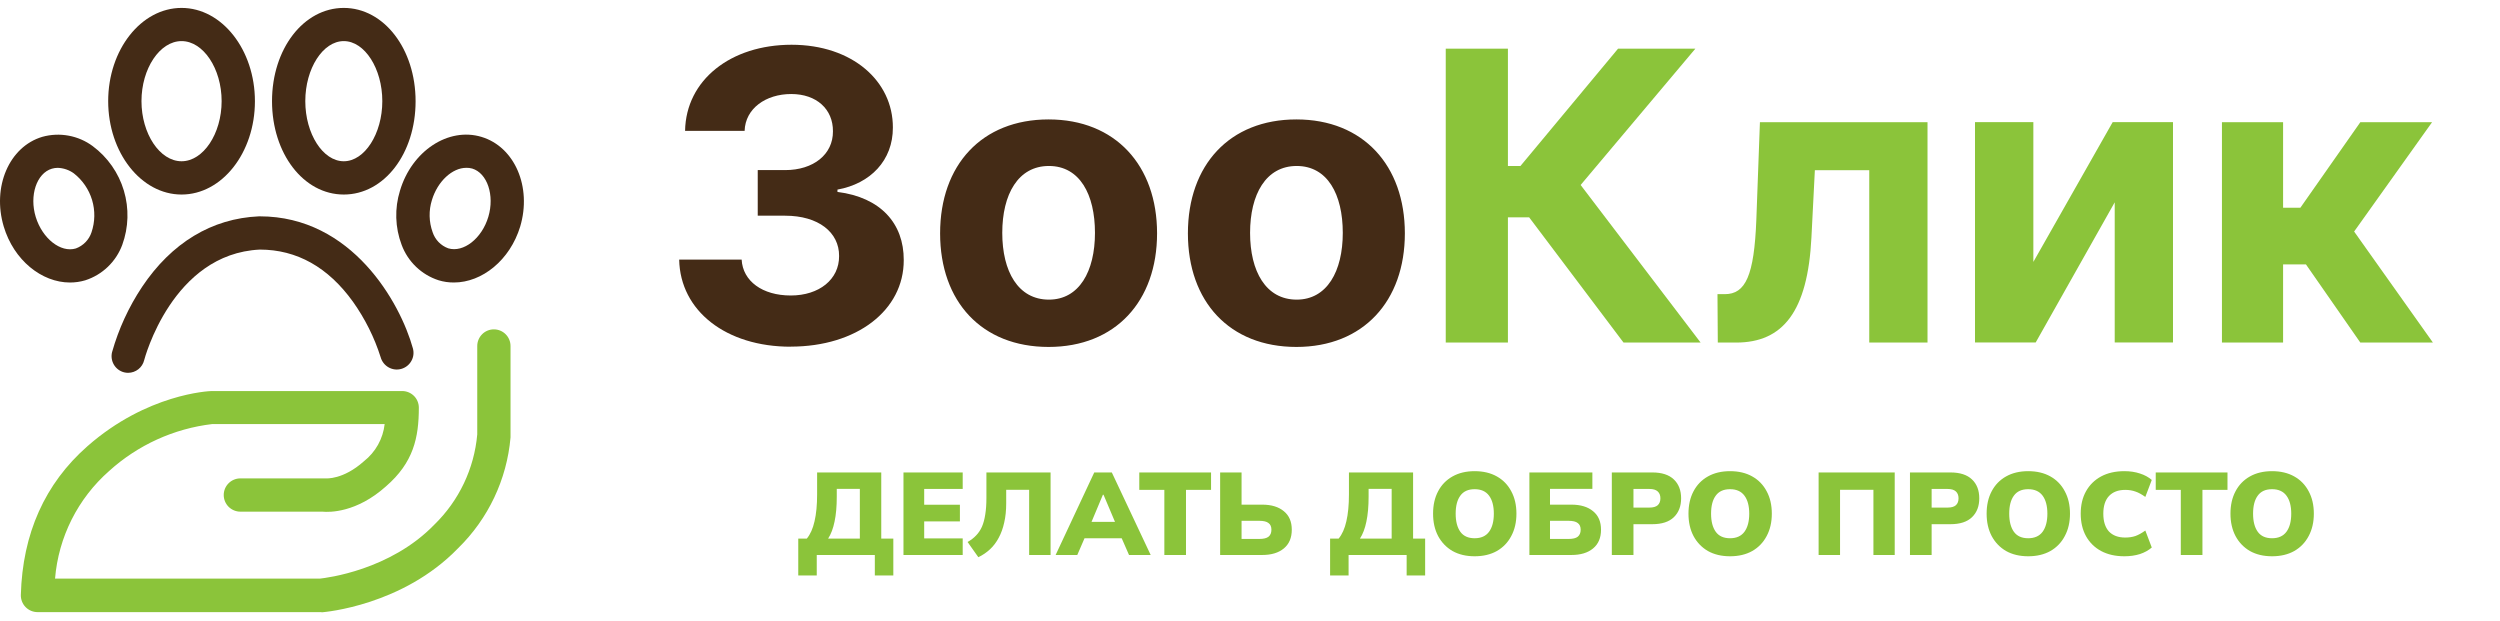
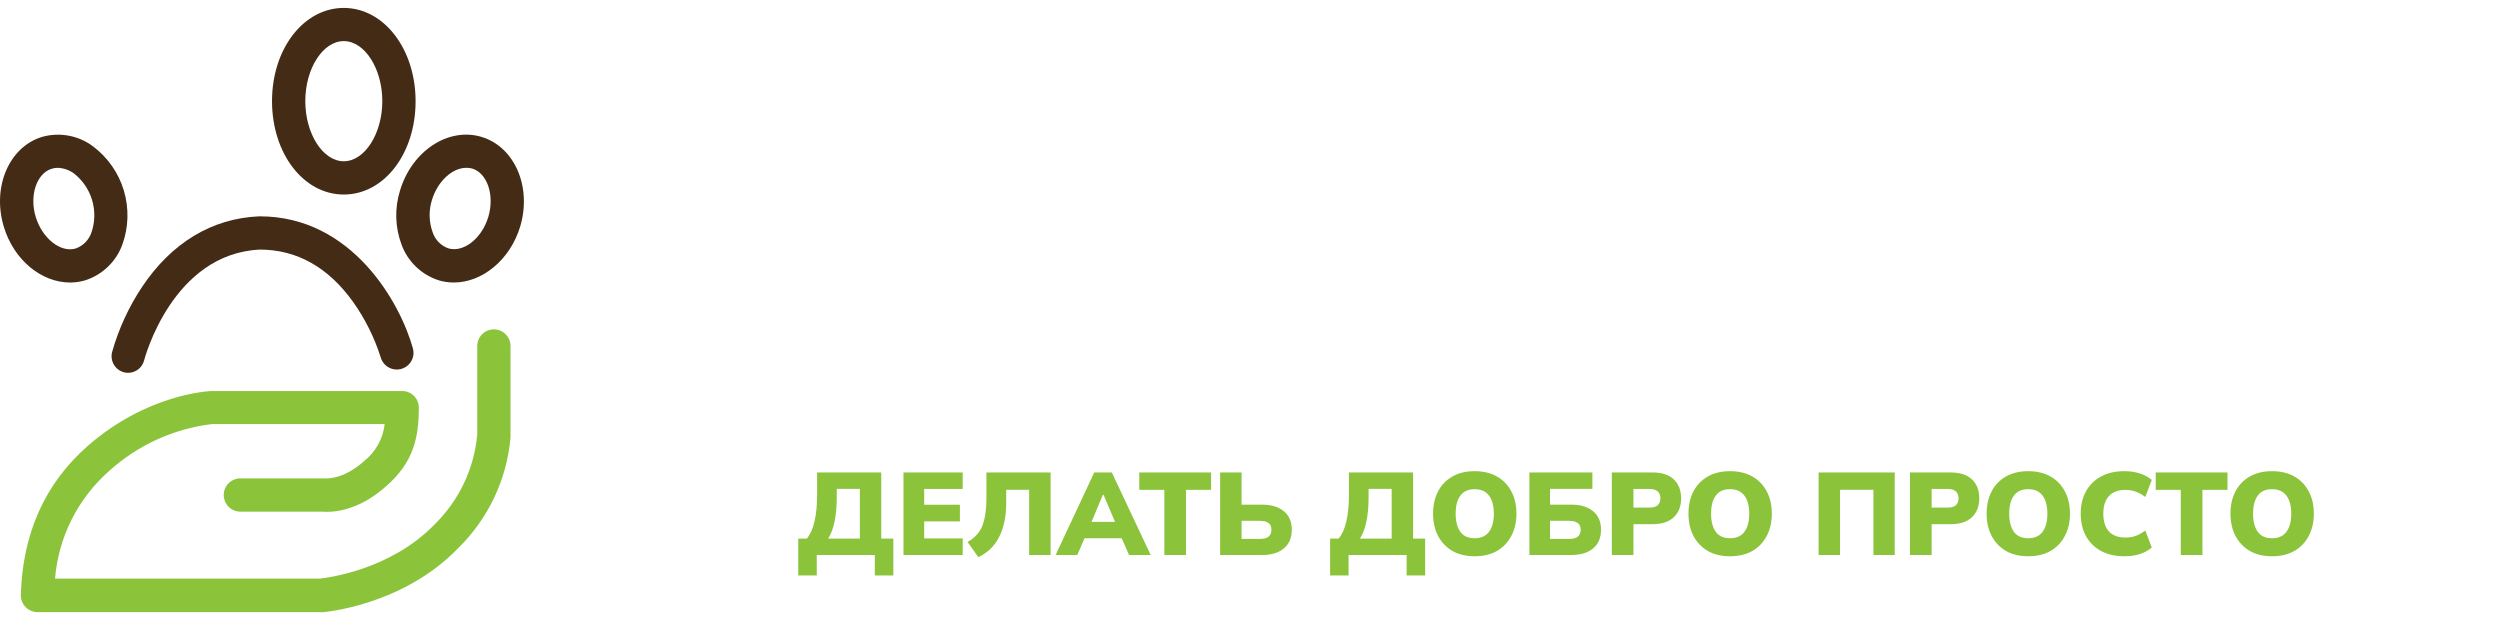
<svg xmlns="http://www.w3.org/2000/svg" width="161" height="40" viewBox="0 0 161 40" fill="none">
  <path d="M8.258 24.011C8.17 24.011 8.081 23.999 7.995 23.979C7.719 23.91 7.482 23.733 7.337 23.489C7.192 23.244 7.148 22.953 7.217 22.677C7.638 21.187 8.289 19.771 9.146 18.481C11.047 15.637 13.639 14.065 16.681 13.932H16.73C22.664 13.932 25.775 19.493 26.59 22.434C26.628 22.569 26.639 22.713 26.622 22.852C26.605 22.992 26.56 23.128 26.489 23.25C26.42 23.373 26.327 23.482 26.215 23.569C26.103 23.656 25.977 23.72 25.84 23.758C25.704 23.796 25.561 23.807 25.422 23.79C25.282 23.772 25.146 23.728 25.023 23.657C24.9 23.588 24.793 23.495 24.705 23.383C24.618 23.271 24.553 23.145 24.515 23.008C24.11 21.73 23.508 20.526 22.732 19.433C21.132 17.207 19.117 16.077 16.739 16.073C11.082 16.337 9.302 23.128 9.284 23.197C9.228 23.427 9.097 23.632 8.911 23.779C8.725 23.925 8.496 24.007 8.258 24.009V24.011Z" fill="#442B16" />
  <path d="M20.673 39.42H2.414C2.271 39.42 2.129 39.39 1.998 39.335C1.866 39.278 1.747 39.198 1.646 39.094C1.547 38.991 1.468 38.87 1.416 38.736C1.364 38.602 1.339 38.46 1.342 38.316C1.449 34.365 2.894 31.141 5.631 28.736C9.47 25.359 13.459 25.187 13.628 25.183H25.901C26.041 25.183 26.182 25.211 26.311 25.265C26.44 25.318 26.558 25.397 26.659 25.496C26.759 25.596 26.838 25.714 26.891 25.843C26.945 25.973 26.973 26.113 26.973 26.253C26.973 28.185 26.628 29.788 24.854 31.324C22.963 33.017 21.224 32.997 20.766 32.951H15.48C15.197 32.951 14.924 32.837 14.722 32.637C14.522 32.437 14.408 32.164 14.408 31.879C14.408 31.593 14.522 31.322 14.722 31.122C14.922 30.922 15.195 30.808 15.48 30.808H20.821C20.873 30.803 20.925 30.803 20.977 30.808C21.005 30.808 22.093 30.904 23.435 29.706C23.805 29.414 24.116 29.053 24.345 28.642C24.575 28.23 24.72 27.776 24.772 27.308H13.678C11.203 27.6 8.88 28.656 7.032 30.329C5.016 32.101 3.765 34.586 3.545 37.262H20.608C21.02 37.216 25.122 36.729 27.97 33.788C29.557 32.245 30.54 30.181 30.735 27.975V22.283C30.735 21.999 30.849 21.727 31.049 21.525C31.249 21.323 31.522 21.211 31.807 21.211C32.093 21.211 32.364 21.325 32.564 21.525C32.764 21.725 32.878 21.998 32.878 22.283V28.172C32.642 30.879 31.442 33.411 29.497 35.31C25.934 38.991 20.941 39.415 20.729 39.433L20.674 39.418L20.673 39.42Z" fill="#8BC43A" />
-   <path d="M11.692 12.528C9.089 12.528 6.967 9.828 6.967 6.514C6.967 3.2 9.09 0.51 11.692 0.51C14.293 0.51 16.417 3.206 16.417 6.52C16.417 9.835 14.298 12.528 11.692 12.528ZM11.692 2.647C10.292 2.647 9.111 4.416 9.111 6.514C9.111 8.613 10.293 10.385 11.692 10.385C13.091 10.385 14.273 8.611 14.273 6.514C14.273 4.417 13.091 2.647 11.692 2.647Z" fill="#442B16" />
  <path d="M4.508 18.194C2.679 18.194 0.886 16.75 0.24 14.587C-0.52 12.039 0.585 9.447 2.728 8.811C3.28 8.658 3.858 8.633 4.42 8.737C4.983 8.841 5.514 9.071 5.973 9.412C6.931 10.126 7.635 11.13 7.977 12.275C8.319 13.42 8.283 14.645 7.874 15.768C7.676 16.304 7.357 16.788 6.944 17.185C6.531 17.581 6.033 17.877 5.489 18.052C5.17 18.147 4.839 18.194 4.506 18.194H4.508ZM3.72 10.809C3.59 10.809 3.463 10.828 3.34 10.864C2.357 11.157 1.878 12.592 2.302 13.975C2.728 15.358 3.902 16.294 4.883 16.001C5.118 15.914 5.331 15.777 5.506 15.597C5.681 15.418 5.813 15.201 5.892 14.963C6.121 14.29 6.134 13.562 5.93 12.881C5.725 12.2 5.314 11.599 4.752 11.162C4.451 10.944 4.09 10.822 3.72 10.809Z" fill="#442B16" />
  <path d="M22.139 12.528C19.547 12.528 17.518 9.887 17.518 6.514C17.518 3.142 19.556 0.51 22.139 0.51C24.722 0.51 26.764 3.151 26.764 6.52C26.764 9.89 24.742 12.528 22.139 12.528ZM22.139 2.647C20.794 2.647 19.661 4.416 19.661 6.514C19.661 8.613 20.794 10.385 22.139 10.385C23.484 10.385 24.621 8.611 24.621 6.514C24.621 4.417 23.484 2.647 22.139 2.647Z" fill="#442B16" />
  <path d="M29.233 18.193C28.9 18.195 28.569 18.148 28.251 18.051C27.707 17.876 27.209 17.58 26.796 17.184C26.382 16.788 26.064 16.304 25.865 15.767C25.441 14.646 25.405 13.416 25.761 12.273C26.521 9.725 28.872 8.17 31.012 8.817C33.151 9.463 34.26 12.044 33.5 14.592C32.842 16.752 31.049 18.193 29.232 18.193H29.233ZM30.024 10.808C29.134 10.808 28.183 11.669 27.816 12.882C27.604 13.559 27.62 14.288 27.861 14.955C27.94 15.193 28.071 15.409 28.244 15.589C28.418 15.768 28.631 15.906 28.866 15.992C29.851 16.285 31.032 15.36 31.448 13.966C31.863 12.574 31.382 11.15 30.411 10.855C30.282 10.819 30.148 10.802 30.014 10.807H30.024V10.808Z" fill="#442B16" />
-   <path d="M50.92 22.323C55.169 22.323 58.211 19.986 58.201 16.749C58.211 14.392 56.715 12.71 53.932 12.36V12.21C56.049 11.83 57.511 10.333 57.501 8.212C57.511 5.229 54.893 2.882 50.975 2.882C47.057 2.882 44.174 5.154 44.119 8.427H47.953C47.998 6.986 49.319 6.055 50.955 6.055C52.591 6.055 53.652 7.036 53.642 8.457C53.652 9.943 52.386 10.954 50.565 10.954H48.798V13.891H50.565C52.707 13.891 54.048 14.962 54.038 16.488C54.048 17.995 52.752 19.03 50.925 19.03C49.098 19.03 47.837 18.105 47.762 16.719H43.739C43.804 20.026 46.761 22.328 50.92 22.328V22.323ZM67.529 22.343C71.838 22.343 74.515 19.396 74.515 15.027C74.515 10.659 71.833 7.691 67.529 7.691C63.225 7.691 60.543 10.629 60.543 15.027C60.543 19.426 63.225 22.343 67.529 22.343ZM67.549 19.296C65.562 19.296 64.546 17.474 64.546 14.997C64.546 12.52 65.562 10.689 67.549 10.689C69.536 10.689 70.516 12.52 70.516 14.997C70.516 17.474 69.501 19.296 67.549 19.296ZM83.487 22.343C87.791 22.343 90.473 19.396 90.473 15.027C90.473 10.659 87.791 7.691 83.487 7.691C79.184 7.691 76.501 10.629 76.501 15.027C76.501 19.426 79.184 22.343 83.487 22.343ZM83.507 19.296C81.521 19.296 80.505 17.474 80.505 14.997C80.505 12.52 81.521 10.689 83.507 10.689C85.494 10.689 86.475 12.52 86.475 14.997C86.475 17.474 85.459 19.296 83.507 19.296Z" fill="#442B16" />
-   <path d="M104.556 22.061H109.52L101.793 11.913L109.18 3.136H104.201L97.915 10.692H97.11V3.136H93.106V22.061H97.11V13.995H98.476L104.556 22.061ZM110.626 22.061H111.807C114.82 22.061 116.416 20.065 116.656 15.296L116.877 10.962H120.38V22.061H124.132V7.87H113.339L113.108 14.155C112.968 17.748 112.417 18.944 111.076 18.944H110.606L110.626 22.066V22.061ZM130.948 16.867V7.865H127.19V22.056H131.098L136.188 13.029V22.056H139.941V7.865H136.057L130.948 16.867ZM143.093 22.061H147.031V17.027H148.503L152.005 22.061H156.68L151.606 14.911L156.625 7.87H152.005L148.143 13.379H147.031V7.87H143.093V22.061Z" fill="#8BC43A" />
  <path d="M51.408 37.06V34.686H51.958C52.185 34.414 52.35 34.042 52.456 33.57C52.567 33.097 52.622 32.52 52.622 31.836V30.426H56.753V34.686H57.53V37.06H56.339V35.741H52.599V37.06H51.408ZM53.331 34.686H55.374V31.482H53.888V31.987C53.888 32.61 53.841 33.145 53.745 33.593C53.655 34.035 53.517 34.399 53.331 34.686ZM58.184 35.741V30.426H61.998V31.489H59.518V32.507H61.818V33.578H59.518V34.671H61.998V35.741H58.184ZM63.005 35.884L62.312 34.904C62.528 34.784 62.711 34.643 62.862 34.482C63.018 34.321 63.143 34.133 63.239 33.917C63.334 33.696 63.405 33.434 63.45 33.133C63.5 32.831 63.525 32.479 63.525 32.077V30.426H67.657V35.741H66.277V31.542H64.799V32.416C64.799 32.874 64.757 33.286 64.671 33.653C64.591 34.02 64.473 34.346 64.317 34.633C64.166 34.919 63.98 35.166 63.759 35.372C63.538 35.578 63.287 35.749 63.005 35.884ZM67.982 35.741L70.47 30.426H71.601L74.104 35.741H72.709L72.069 34.279L72.604 34.663H69.483L70.01 34.279L69.377 35.741H67.982ZM71.028 31.859L70.146 33.962L69.935 33.608H72.144L71.955 33.962L71.066 31.859H71.028ZM74.984 35.741V31.549H73.37V30.426H77.992V31.549H76.378V35.741H74.984ZM78.577 35.741V30.426H79.957V32.499H81.284C81.877 32.499 82.342 32.64 82.679 32.922C83.02 33.198 83.191 33.595 83.191 34.113C83.191 34.636 83.02 35.038 82.679 35.319C82.342 35.6 81.877 35.741 81.284 35.741H78.577ZM79.957 34.708H81.095C81.372 34.708 81.57 34.661 81.691 34.565C81.817 34.465 81.879 34.314 81.879 34.113C81.879 33.917 81.817 33.773 81.691 33.683C81.57 33.587 81.372 33.54 81.095 33.54H79.957V34.708ZM85.658 37.06V34.686H86.208C86.434 34.414 86.6 34.042 86.706 33.57C86.816 33.097 86.872 32.52 86.872 31.836V30.426H91.003V34.686H91.779V37.06H90.588V35.741H86.849V37.06H85.658ZM87.58 34.686H89.623V31.482H88.138V31.987C88.138 32.61 88.09 33.145 87.995 33.593C87.904 34.035 87.766 34.399 87.58 34.686ZM92.29 33.08C92.29 32.527 92.398 32.047 92.614 31.64C92.83 31.228 93.14 30.909 93.542 30.683C93.944 30.456 94.419 30.343 94.966 30.343C95.519 30.343 95.997 30.456 96.399 30.683C96.801 30.909 97.11 31.228 97.326 31.64C97.547 32.047 97.658 32.527 97.658 33.08C97.658 33.628 97.547 34.108 97.326 34.52C97.11 34.932 96.801 35.254 96.399 35.485C95.997 35.711 95.519 35.824 94.966 35.824C94.419 35.824 93.944 35.711 93.542 35.485C93.145 35.254 92.835 34.932 92.614 34.52C92.398 34.108 92.29 33.628 92.29 33.08ZM93.745 33.08C93.745 33.578 93.846 33.967 94.047 34.248C94.248 34.525 94.554 34.663 94.966 34.663C95.379 34.663 95.688 34.525 95.894 34.248C96.1 33.967 96.203 33.578 96.203 33.08C96.203 32.582 96.1 32.195 95.894 31.919C95.688 31.642 95.379 31.504 94.966 31.504C94.554 31.504 94.248 31.642 94.047 31.919C93.846 32.19 93.745 32.577 93.745 33.08ZM98.493 35.741V30.426H102.549V31.482H99.82V32.499H101.199C101.792 32.499 102.257 32.64 102.594 32.922C102.935 33.198 103.106 33.595 103.106 34.113C103.106 34.636 102.935 35.038 102.594 35.319C102.257 35.6 101.792 35.741 101.199 35.741H98.493ZM99.82 34.708H101.01C101.287 34.708 101.486 34.661 101.606 34.565C101.732 34.465 101.795 34.314 101.795 34.113C101.795 33.917 101.732 33.773 101.606 33.683C101.486 33.587 101.287 33.54 101.01 33.54H99.82V34.708ZM103.801 35.741V30.426H106.409C107.023 30.426 107.485 30.577 107.797 30.878C108.108 31.175 108.264 31.58 108.264 32.092C108.264 32.6 108.108 33.005 107.797 33.306C107.485 33.608 107.023 33.758 106.409 33.758H105.195V35.741H103.801ZM105.195 32.688H106.229C106.464 32.688 106.64 32.638 106.756 32.537C106.872 32.432 106.93 32.283 106.93 32.092C106.93 31.901 106.872 31.753 106.756 31.648C106.64 31.542 106.464 31.489 106.229 31.489H105.195V32.688ZM108.738 33.08C108.738 32.527 108.846 32.047 109.062 31.64C109.278 31.228 109.587 30.909 109.989 30.683C110.391 30.456 110.866 30.343 111.414 30.343C111.967 30.343 112.445 30.456 112.846 30.683C113.249 30.909 113.557 31.228 113.774 31.64C113.995 32.047 114.105 32.527 114.105 33.08C114.105 33.628 113.995 34.108 113.774 34.52C113.557 34.932 113.249 35.254 112.846 35.485C112.445 35.711 111.967 35.824 111.414 35.824C110.866 35.824 110.391 35.711 109.989 35.485C109.592 35.254 109.283 34.932 109.062 34.52C108.846 34.108 108.738 33.628 108.738 33.08ZM110.193 33.08C110.193 33.578 110.293 33.967 110.495 34.248C110.695 34.525 111.002 34.663 111.414 34.663C111.826 34.663 112.135 34.525 112.341 34.248C112.548 33.967 112.651 33.578 112.651 33.08C112.651 32.582 112.548 32.195 112.341 31.919C112.135 31.642 111.826 31.504 111.414 31.504C111.002 31.504 110.695 31.642 110.495 31.919C110.293 32.19 110.193 32.577 110.193 33.08ZM117.119 35.741V30.426H122.02V35.741H120.648V31.542H118.499V35.741H117.119ZM123.002 35.741V30.426H125.61C126.223 30.426 126.686 30.577 126.998 30.878C127.31 31.175 127.465 31.58 127.465 32.092C127.465 32.6 127.31 33.005 126.998 33.306C126.686 33.608 126.223 33.758 125.61 33.758H124.397V35.741H123.002ZM124.397 32.688H125.429C125.666 32.688 125.842 32.638 125.958 32.537C126.072 32.432 126.13 32.283 126.13 32.092C126.13 31.901 126.072 31.753 125.958 31.648C125.842 31.542 125.666 31.489 125.429 31.489H124.397V32.688ZM127.939 33.08C127.939 32.527 128.047 32.047 128.263 31.64C128.479 31.228 128.788 30.909 129.19 30.683C129.592 30.456 130.068 30.343 130.615 30.343C131.168 30.343 131.645 30.456 132.048 30.683C132.449 30.909 132.759 31.228 132.974 31.64C133.196 32.047 133.307 32.527 133.307 33.08C133.307 33.628 133.196 34.108 132.974 34.52C132.759 34.932 132.449 35.254 132.048 35.485C131.645 35.711 131.168 35.824 130.615 35.824C130.068 35.824 129.592 35.711 129.19 35.485C128.793 35.254 128.484 34.932 128.263 34.52C128.047 34.108 127.939 33.628 127.939 33.08ZM129.394 33.08C129.394 33.578 129.494 33.967 129.695 34.248C129.896 34.525 130.203 34.663 130.615 34.663C131.027 34.663 131.336 34.525 131.543 34.248C131.748 33.967 131.851 33.578 131.851 33.08C131.851 32.582 131.748 32.195 131.543 31.919C131.336 31.642 131.027 31.504 130.615 31.504C130.203 31.504 129.896 31.642 129.695 31.919C129.494 32.19 129.394 32.577 129.394 33.08ZM136.81 35.824C136.232 35.824 135.732 35.711 135.31 35.485C134.893 35.259 134.568 34.94 134.338 34.527C134.111 34.115 133.998 33.633 133.998 33.08C133.998 32.527 134.111 32.047 134.338 31.64C134.568 31.228 134.893 30.909 135.31 30.683C135.732 30.456 136.232 30.343 136.81 30.343C137.176 30.343 137.511 30.393 137.813 30.494C138.114 30.59 138.368 30.728 138.574 30.909L138.159 32.002C137.928 31.836 137.715 31.72 137.519 31.655C137.327 31.585 137.11 31.549 136.863 31.549C136.411 31.549 136.061 31.683 135.814 31.949C135.574 32.21 135.453 32.587 135.453 33.08C135.453 33.578 135.574 33.959 135.814 34.226C136.061 34.487 136.411 34.618 136.863 34.618C137.11 34.618 137.327 34.585 137.519 34.52C137.715 34.45 137.928 34.331 138.159 34.166L138.574 35.259C138.368 35.44 138.114 35.58 137.813 35.681C137.511 35.776 137.176 35.824 136.81 35.824ZM140.443 35.741V31.549H138.829V30.426H143.45V31.549H141.837V35.741H140.443ZM143.642 33.08C143.642 32.527 143.751 32.047 143.967 31.64C144.183 31.228 144.492 30.909 144.894 30.683C145.296 30.456 145.771 30.343 146.319 30.343C146.872 30.343 147.349 30.456 147.751 30.683C148.154 30.909 148.462 31.228 148.679 31.64C148.9 32.047 149.011 32.527 149.011 33.08C149.011 33.628 148.9 34.108 148.679 34.52C148.462 34.932 148.154 35.254 147.751 35.485C147.349 35.711 146.872 35.824 146.319 35.824C145.771 35.824 145.296 35.711 144.894 35.485C144.497 35.254 144.188 34.932 143.967 34.52C143.751 34.108 143.642 33.628 143.642 33.08ZM145.098 33.08C145.098 33.578 145.198 33.967 145.4 34.248C145.6 34.525 145.907 34.663 146.319 34.663C146.731 34.663 147.04 34.525 147.246 34.248C147.453 33.967 147.556 33.578 147.556 33.08C147.556 32.582 147.453 32.195 147.246 31.919C147.04 31.642 146.731 31.504 146.319 31.504C145.907 31.504 145.6 31.642 145.4 31.919C145.198 32.19 145.098 32.577 145.098 33.08Z" fill="#8BC43A" />
</svg>